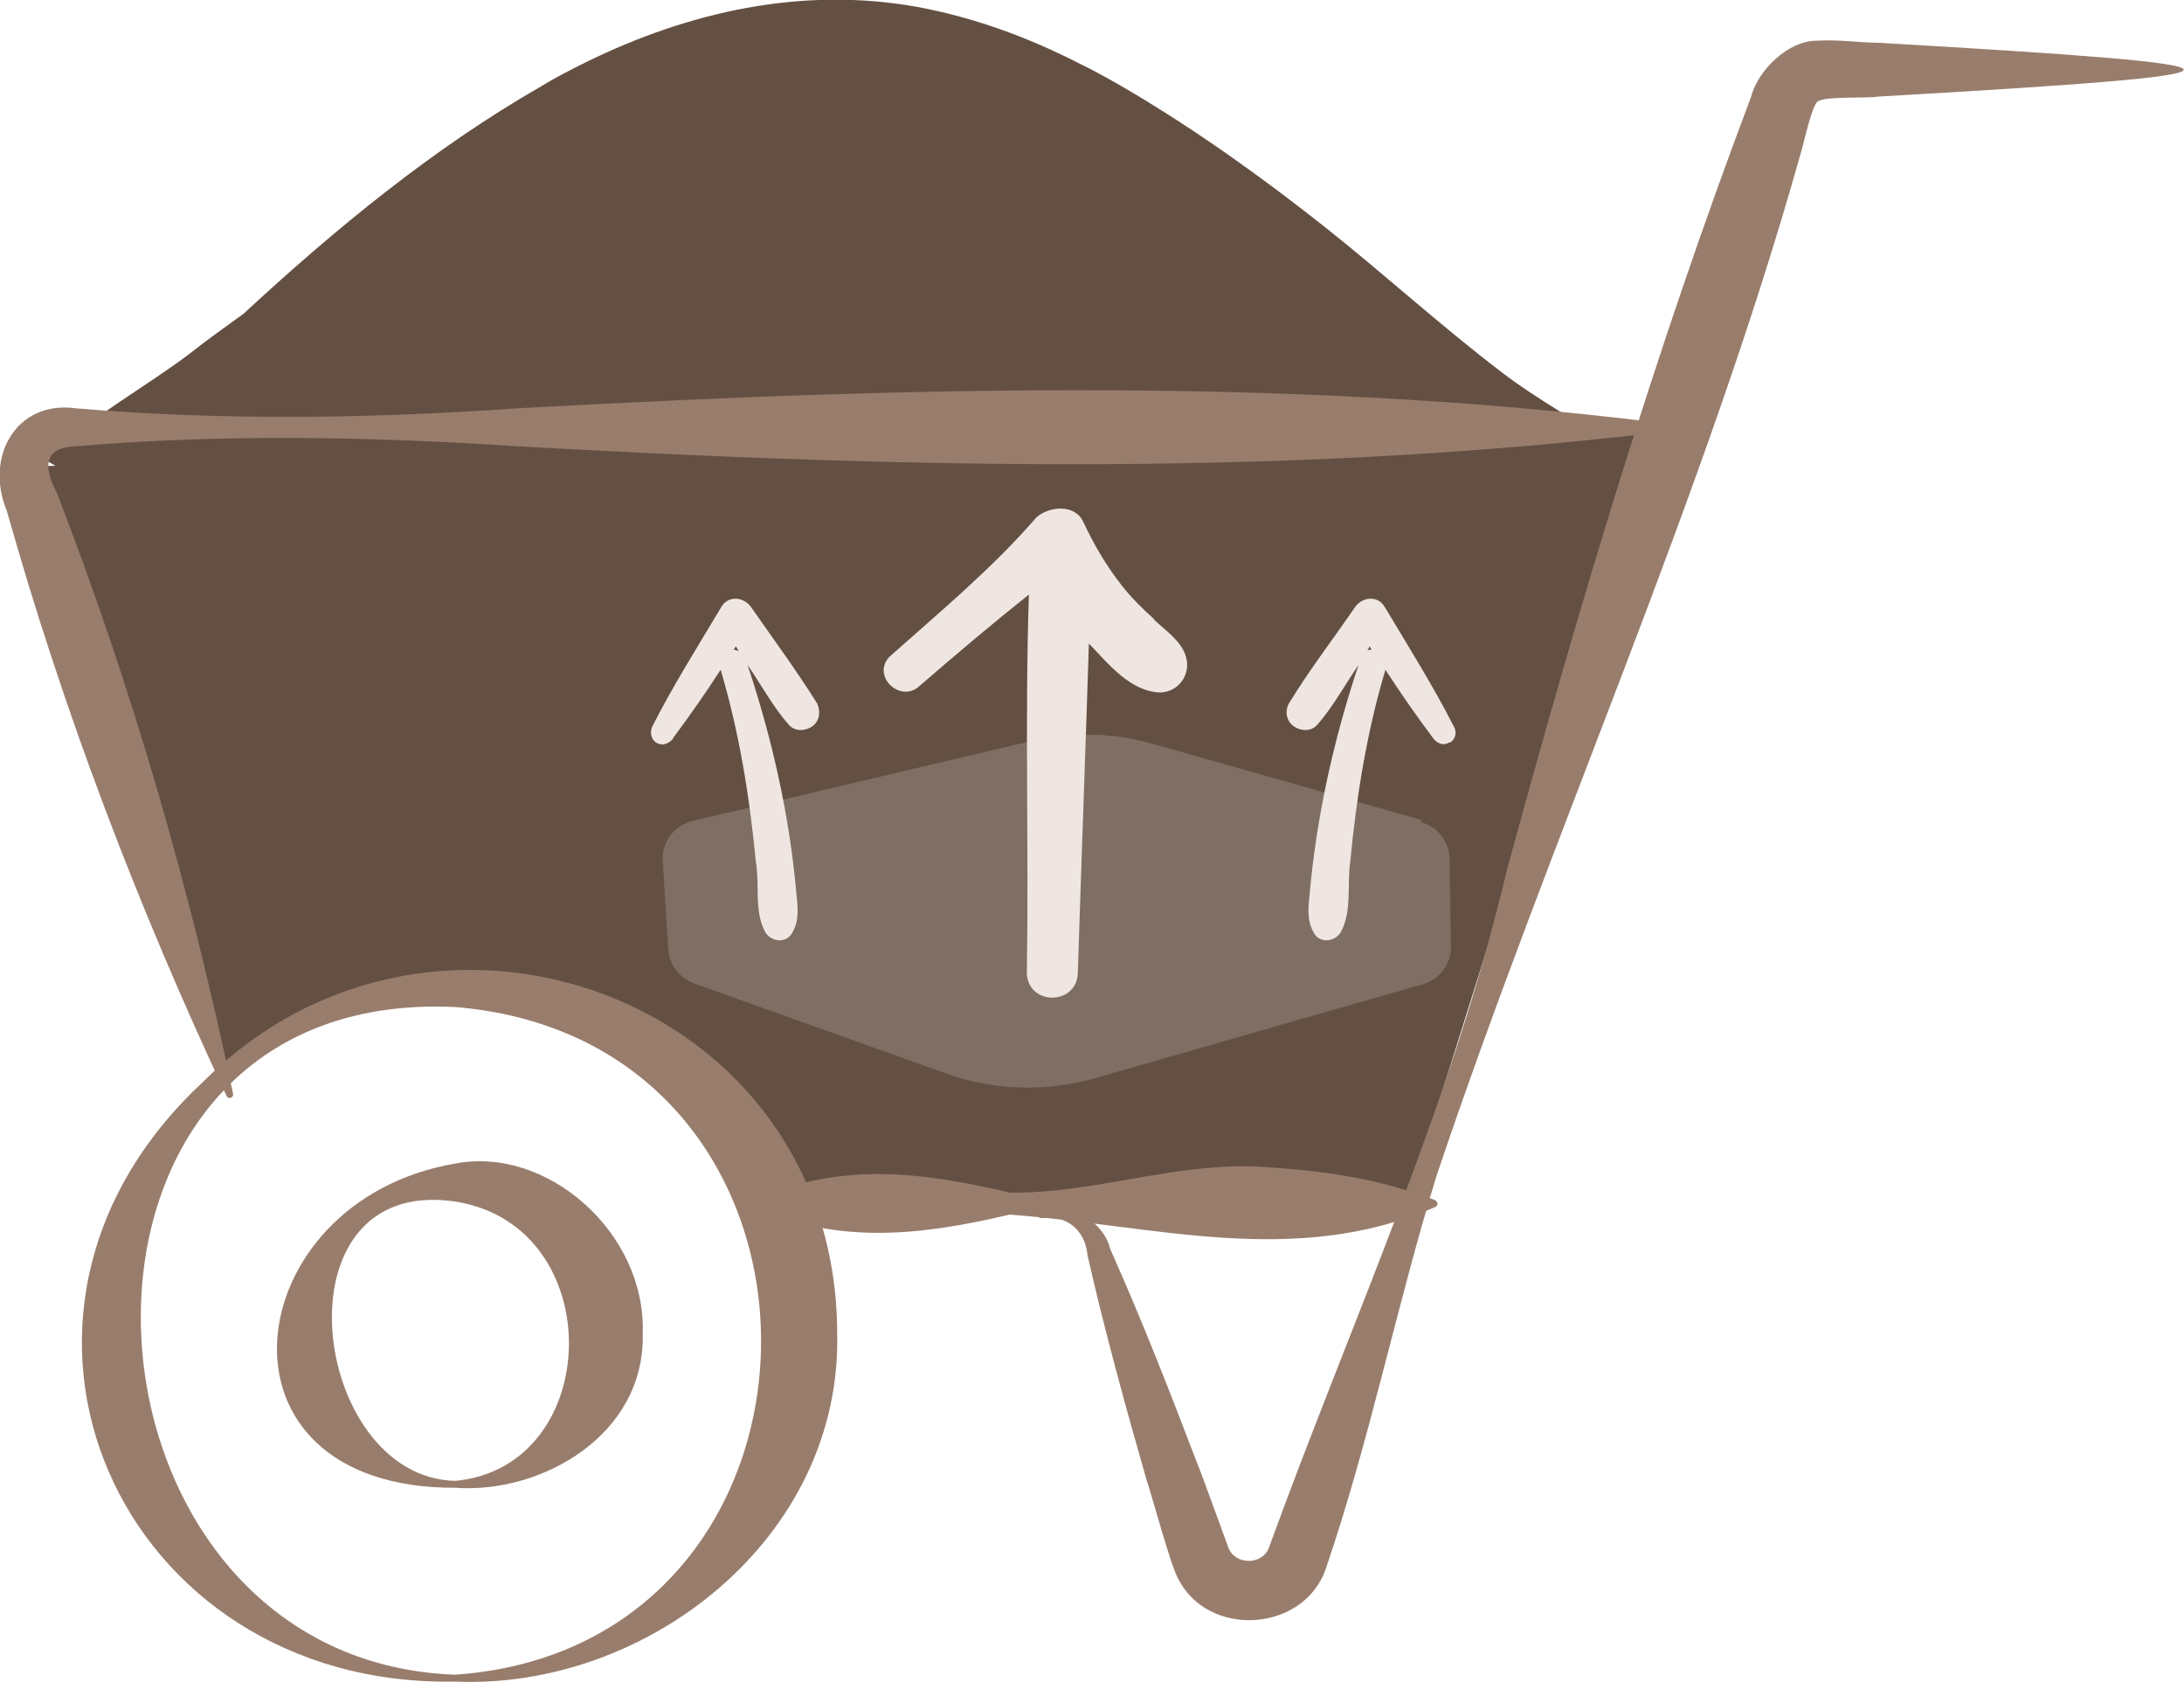
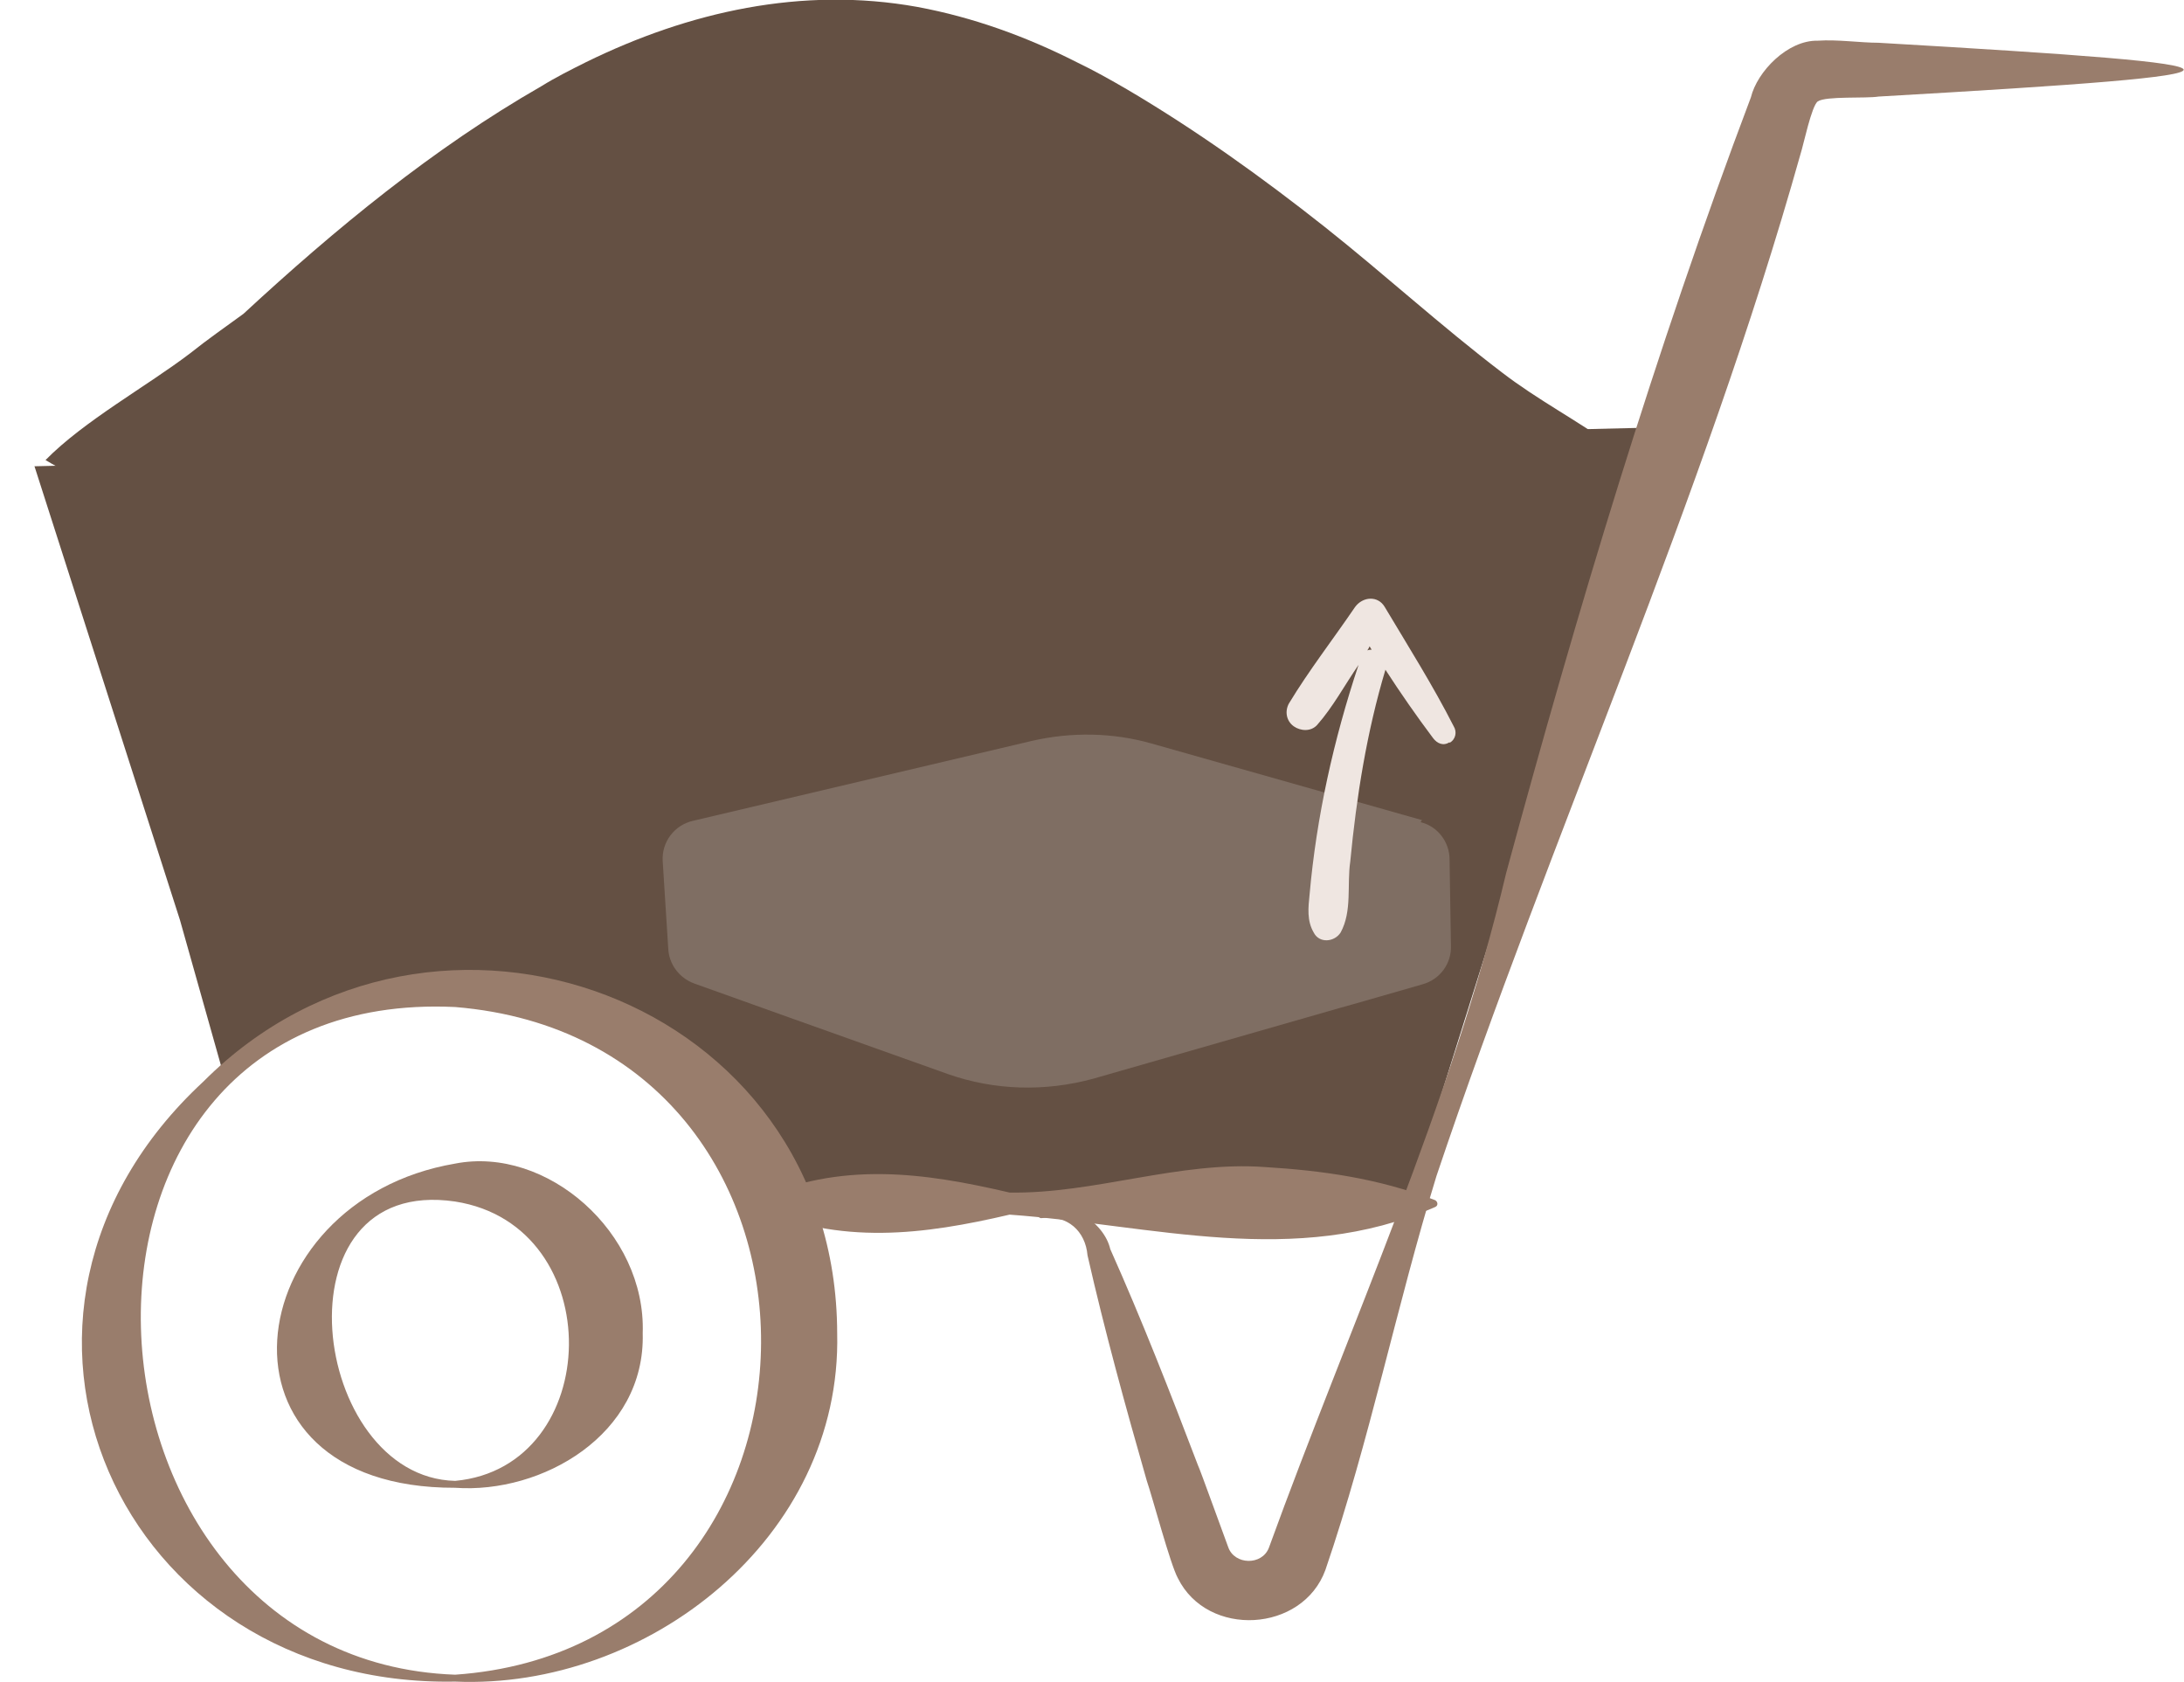
<svg xmlns="http://www.w3.org/2000/svg" id="Layer_2" viewBox="0 0 31.67 24.38">
  <defs>
    <style>
      .cls-1 {
        fill-rule: evenodd;
        opacity: .2;
      }

      .cls-1, .cls-2 {
        fill: #efe6e1;
      }

      .cls-3 {
        fill: #997d6c;
      }

      .cls-4 {
        fill: #645043;
      }
    </style>
  </defs>
  <g id="Layer_1-2" data-name="Layer_1">
    <g id="icon">
      <path class="cls-4" d="M.5,6.76l2.11,6.58.64,2.27s1.43-.91,1.44-.92c.02,0,2.36-.41,2.38-.41,1.05.53,2.11,1.06,3.16,1.59l1.1,1.25.98.31h8.1l3.4-10.84.1-.39L.5,6.76Z" />
      <path class="cls-4" d="M21.78,5.4c-.88-.67-1.7-1.42-2.57-2.11-.91-.72-1.86-1.4-2.86-1.99-.24-.14-.49-.28-.74-.4-.73-.37-1.5-.65-2.31-.8-1.67-.3-3.31.07-4.8.8-.22.11-.44.22-.65.35-1.57.9-2.99,2.07-4.32,3.3-.26.19-.52.37-.77.57-.63.48-1.54.98-2.1,1.55,1.71,1.03,6.42,2.14,11.21,2.14s10.31-1.39,11.55-2.32c-.54-.39-1.12-.69-1.64-1.09Z" />
      <g id="icon-2" data-name="icon">
        <path class="cls-3" d="M6.6,24.38c-4.87.09-7.31-5.31-3.65-8.7,3.34-3.34,9.18-1.21,9.19,3.65.07,2.97-2.76,5.17-5.54,5.05h0ZM6.6,24.28c5.87-.41,5.96-9.19,0-9.68-6.33-.3-5.82,9.47,0,9.68h0Z" />
        <g>
          <path class="cls-3" d="M10.94,17.4c1.25-.57,2.46-.4,3.7-.11,1.23.02,2.46-.46,3.7-.37.82.05,1.64.16,2.47.48.04.02.05.08,0,.1-2.04.89-4.09.26-6.17.11-1.24.29-2.46.45-3.7-.11-.04-.02-.04-.08,0-.1h0Z" />
-           <path class="cls-3" d="M3.29,15.9C2,13.15.92,10.32.1,7.41c-.33-.79.14-1.61,1-1.49,2.13.18,4.26.15,6.4,0,5.68-.31,11.5-.48,17.1.28-5.63.73-11.41.59-17.1.27-2.13-.14-4.27-.18-6.4,0-.57.02-.4.43-.27.69,1.09,2.82,1.93,5.73,2.55,8.7.01.05-.07.09-.09.03h0Z" />
        </g>
        <path class="cls-3" d="M15.09,17.59c.4-.22.92.13,1.01.52.46,1.03.87,2.08,1.27,3.13.02.03.43,1.17.44,1.19.09.26.49.27.59.01,1.18-3.25,2.64-6.4,3.44-9.78,1.03-3.8,2.16-7.57,3.55-11.25.09-.37.53-.83.97-.82.28-.02.62.03.88.03,5.86.34,5.94.44,0,.78-.18.03-.76-.01-.88.07-.09.06-.21.64-.25.76-1.42,5.05-3.61,9.85-5.28,14.82-.58,1.89-.97,3.84-1.61,5.71-.33.91-1.71.99-2.14.12-.11-.2-.37-1.18-.45-1.41-.31-1.08-.61-2.17-.86-3.27-.03-.35-.29-.59-.66-.54-.06.01-.08-.07-.03-.09h0Z" />
        <path class="cls-3" d="M6.6,21.57c-3.71.01-3.17-4.16,0-4.7,1.33-.26,2.77,1,2.72,2.46.04,1.47-1.46,2.33-2.72,2.24h0ZM6.6,21.47c2.16-.2,2.24-3.7,0-4.05-2.65-.39-2.1,4,0,4.05h0Z" />
      </g>
    </g>
    <path class="cls-1" d="M20.62,11.89l-3.92-1.11c-.56-.16-1.16-.17-1.73-.04l-4.92,1.16c-.27.06-.46.31-.44.59l.08,1.26c.01.23.16.43.38.51l1.37.49,2.3.82c.68.24,1.41.26,2.11.07l3.59-1.03.18-.05,1.01-.29c.25-.07.42-.3.41-.56l-.02-1.25c0-.25-.17-.48-.42-.54Z" />
    <g>
      <path class="cls-2" d="M21.02,10.77c.09-.05.11-.16.06-.24-.3-.59-.66-1.16-1-1.73-.1-.17-.32-.15-.43,0-.32.47-.67.92-.96,1.4-.06.11-.04.25.07.33.1.07.25.08.34-.02.23-.26.4-.58.6-.87-.36,1.08-.61,2.2-.71,3.33-.02.19-.04.38.06.55.08.16.3.14.39,0,.17-.31.09-.69.14-1.03.09-.94.24-1.88.51-2.78.22.34.45.67.69.99.06.08.15.12.24.06ZM19.82,9.44s.03-.04.04-.07c.01.02.02.03.03.05-.03,0-.05,0-.08.02Z" />
-       <path class="cls-2" d="M9.76,10.7c.24-.32.47-.65.69-.99.27.91.42,1.84.51,2.78.06.34-.03.72.14,1.03.09.14.31.16.39,0,.1-.17.08-.36.06-.55-.1-1.14-.35-2.25-.71-3.33.2.29.37.61.6.87.09.1.24.09.34.02.11-.08.12-.22.07-.33-.3-.48-.64-.94-.96-1.4-.11-.15-.33-.17-.43,0-.34.57-.7,1.14-1,1.73-.04.09-.02.19.06.24.09.05.18.01.24-.06ZM10.64,9.42s.02-.03.03-.05c.01.02.03.04.04.07-.02-.01-.05-.02-.08-.02Z" />
-       <path class="cls-2" d="M16.74,8.98c-.17-.15-.34-.32-.48-.5-.22-.28-.4-.59-.55-.91-.12-.27-.5-.23-.68-.07-.64.74-1.4,1.37-2.13,2.02-.27.28.16.69.44.42.52-.45,1.04-.89,1.58-1.32-.06,1.83,0,3.66-.03,5.49.02.48.74.47.74-.02.05-1.59.11-3.17.16-4.76.28.29.6.7,1.04.71.26-.01.44-.26.37-.51-.06-.23-.3-.39-.47-.55Z" />
    </g>
  </g>
</svg>